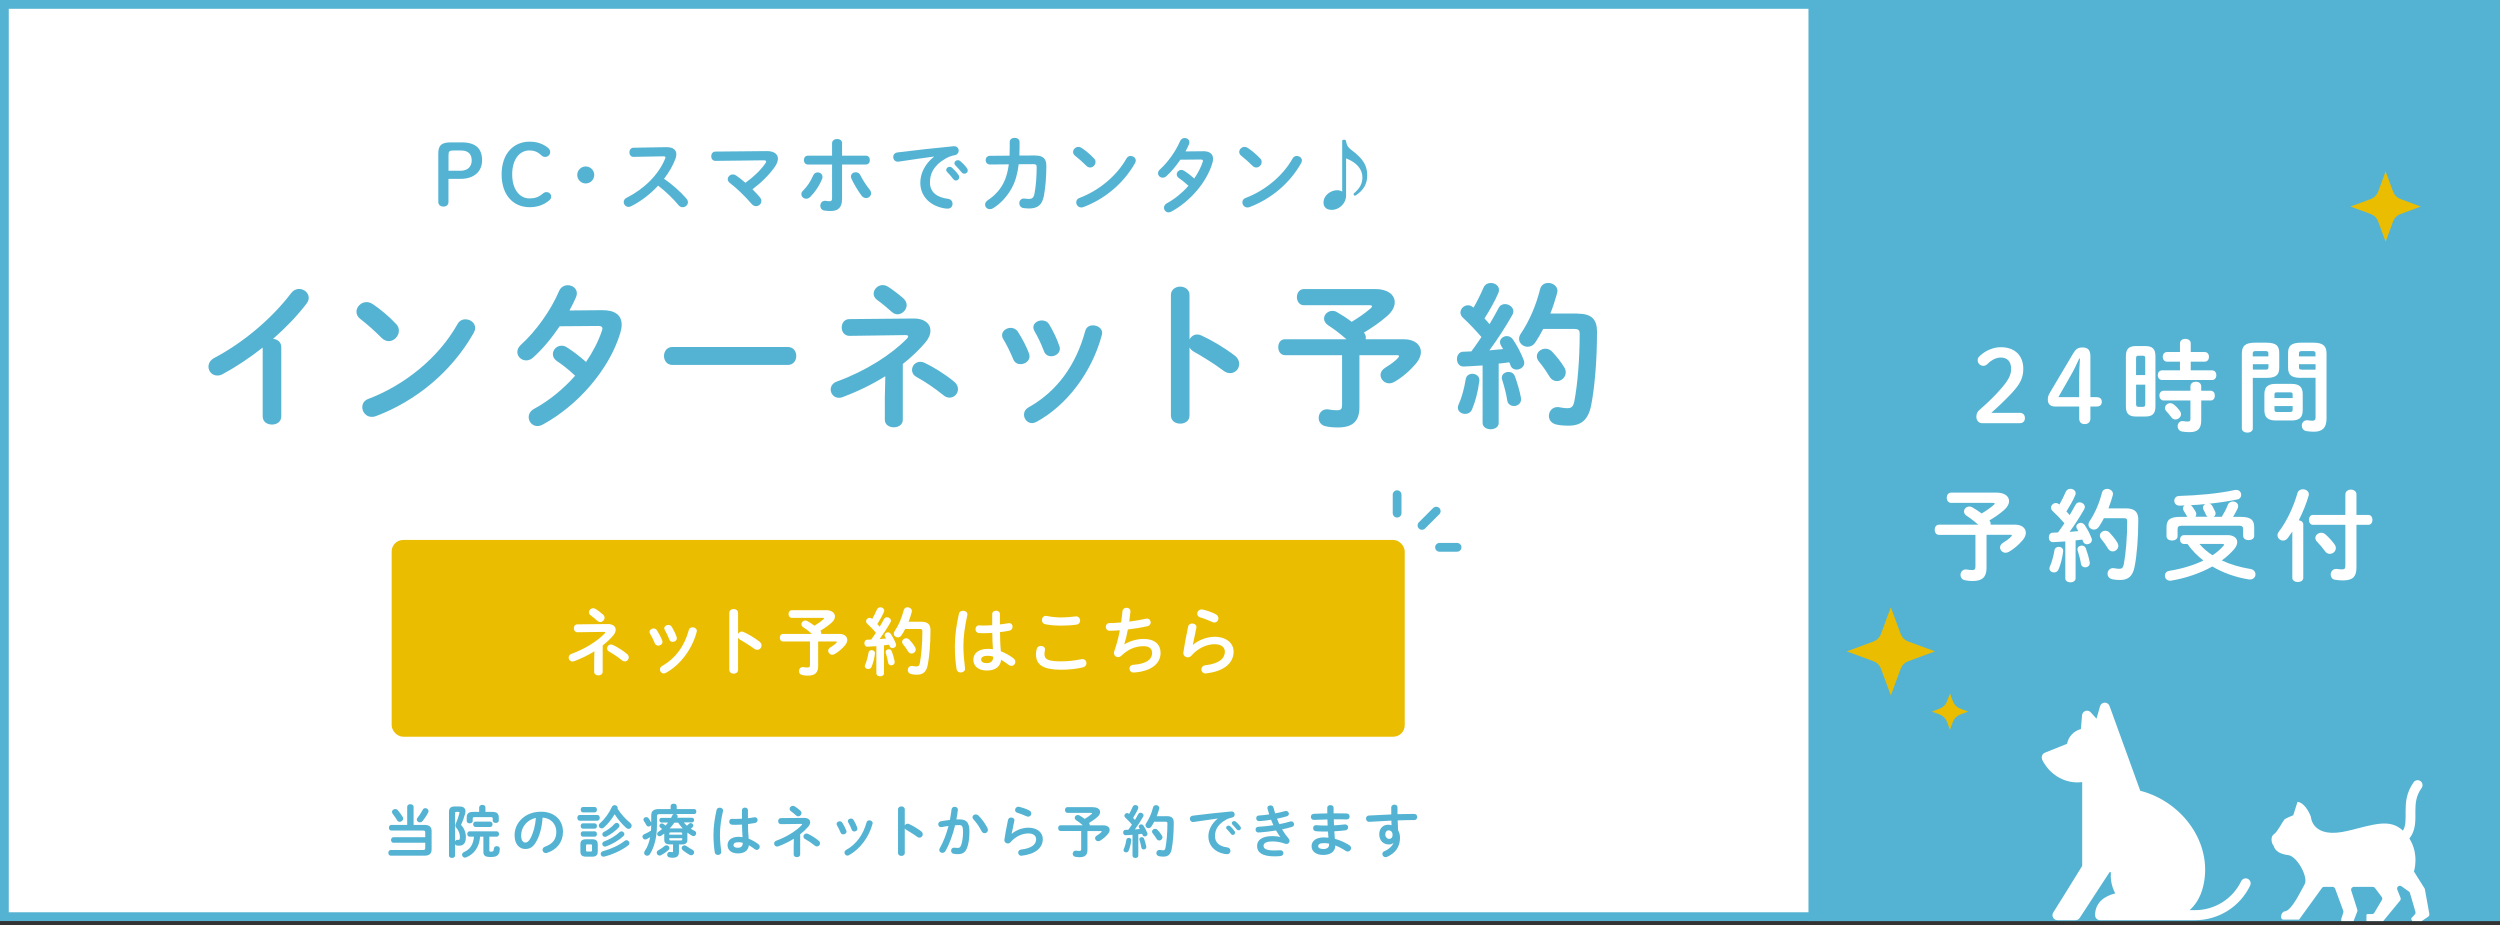
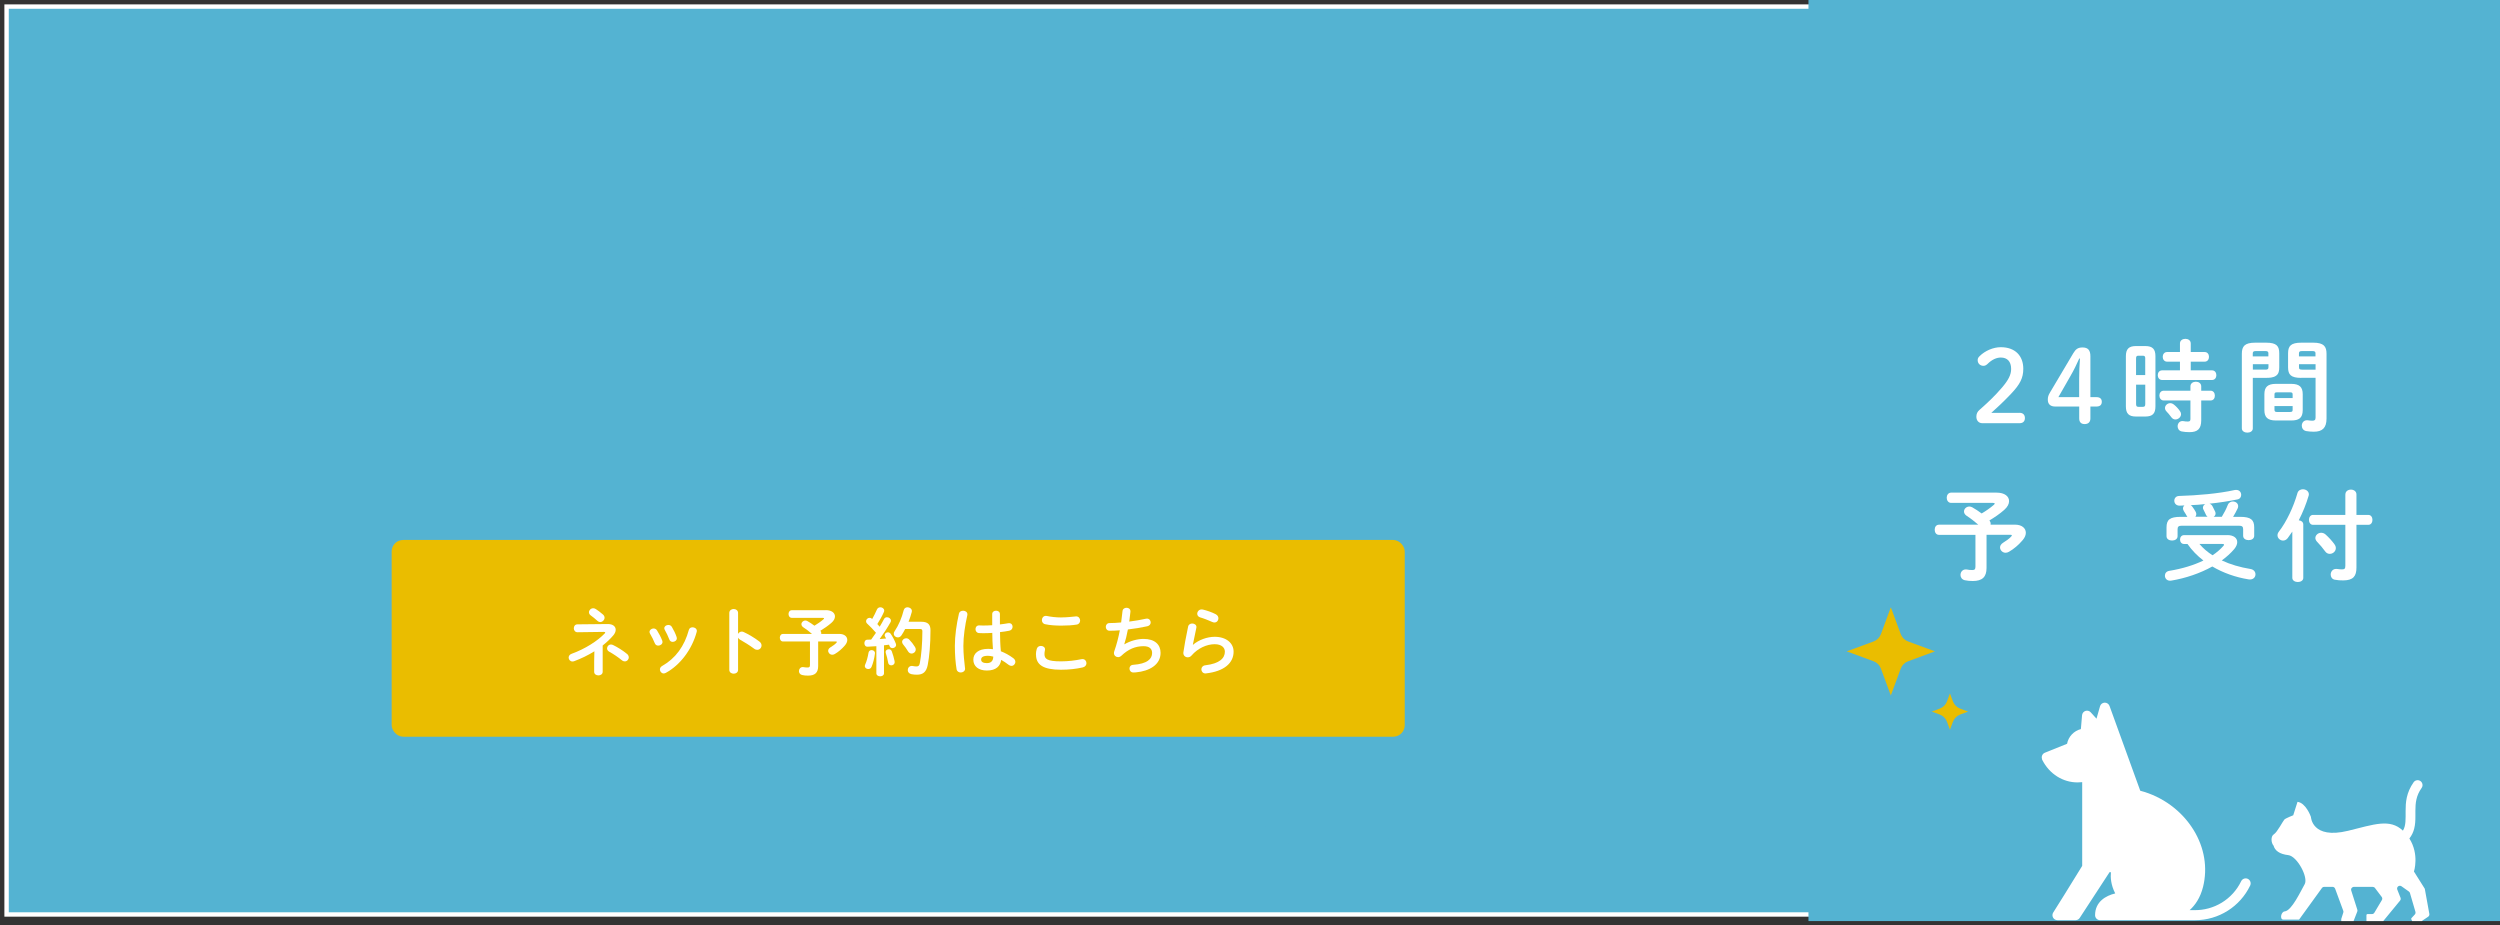
<svg xmlns="http://www.w3.org/2000/svg" id="_レイヤー_2" viewBox="0 0 570 211">
  <rect x="0" y="0" width="570" height="211" fill="#333333" stroke="none" />
  <defs>
    <clipPath id="clippath">
      <rect width="570" height="210" style="fill:none; stroke-width:0px;" />
    </clipPath>
  </defs>
  <g id="_レイヤー_1-2">
    <g style="clip-path:url(#clippath);">
      <rect x="1" y="1" width="568" height="208" style="fill:#fff; stroke-width:0px;" />
-       <path d="M568,2v206H2V2h566M570,0H0v210h570V0h0Z" style="fill:#54b3d2; stroke-width:0px;" />
+       <path d="M568,2v206H2V2h566M570,0H0v210V0h0Z" style="fill:#54b3d2; stroke-width:0px;" />
      <rect x="412.33" width="157.67" height="210" style="fill:#54b3d2; stroke-width:0px;" />
      <rect x="89.3" y="123.11" width="230.98" height="44.86" rx="2.62" ry="2.62" style="fill:#eabd00; stroke-width:0px;" />
      <path d="M105.25,32.46c3.31,0,4.67,1.5,4.67,4.1,0,2.47-1.77,4.22-4.9,4.22h-2.77v5.24c0,.7-.46,1.08-1.14,1.08s-1.18-.38-1.18-1.08v-11c0-1.82.66-2.56,2.85-2.56h2.47ZM105.02,38.93c1.54,0,2.53-.89,2.53-2.34s-.8-2.28-2.43-2.28h-1.8c-.87,0-1.06.25-1.06,1.01v3.61h2.77Z" style="fill:#54b3d2; stroke-width:0px;" />
      <path d="M124.74,33.54c.51.38.7.68.7,1.14,0,.61-.53,1.1-1.12,1.1-.34,0-.61-.08-.89-.36-.85-.82-1.69-1.12-2.7-1.12-2.3,0-3.95,2.05-3.95,5.47s1.69,5.47,3.95,5.47c1.2,0,2.11-.29,3.06-1.12.23-.21.51-.32.8-.32.59,0,1.08.42,1.08.99,0,.38-.13.63-.42.87-1.27,1.1-2.79,1.58-4.52,1.58-3.59,0-6.36-2.64-6.36-7.47s2.79-7.47,6.36-7.47c1.58,0,2.81.38,4.01,1.23Z" style="fill:#54b3d2; stroke-width:0px;" />
      <path d="M135.49,39.89c0,1.06-.87,1.94-1.94,1.94s-1.94-.87-1.94-1.94.87-1.94,1.94-1.94,1.94.87,1.94,1.94Z" style="fill:#54b3d2; stroke-width:0px;" />
      <path d="M151.97,33.56h.11c1.41,0,2.13.65,2.13,1.63,0,.3-.08.65-.21,1.03-.59,1.58-1.5,3.12-2.6,4.54,1.77,1.2,3.74,2.94,5.09,4.5.25.29.36.59.36.85,0,.63-.59,1.14-1.22,1.14-.3,0-.65-.13-.91-.46-1.18-1.42-2.93-3.15-4.67-4.46-1.84,2-4.05,3.65-6.19,4.71-.19.09-.38.13-.55.13-.65,0-1.1-.55-1.1-1.1,0-.38.19-.74.65-.97,3.95-1.99,7.28-5.22,8.78-8.91.06-.11.08-.23.08-.3,0-.17-.15-.25-.47-.25l-6.8.13c-.63.02-.95-.51-.95-1.03s.32-1.04.93-1.06l7.56-.13Z" style="fill:#54b3d2; stroke-width:0px;" />
      <path d="M174.82,34.45c1.65-.02,2.55.68,2.55,1.73,0,.53-.23,1.16-.68,1.82-1.33,1.9-3.17,3.7-5.13,5.15.61.61,1.18,1.22,1.65,1.77.27.3.38.63.38.91,0,.67-.57,1.18-1.22,1.18-.34,0-.7-.15-1.01-.53-1.39-1.63-3.51-3.69-4.96-4.77-.32-.25-.48-.55-.48-.84,0-.57.53-1.1,1.18-1.1.25,0,.51.08.76.25.63.42,1.35,1.01,2.09,1.65,1.86-1.31,3.46-2.85,4.54-4.41.13-.19.19-.32.19-.44,0-.19-.17-.27-.57-.27l-10.98.13c-.65,0-.97-.51-.97-1.04s.32-1.08.95-1.08l11.7-.11Z" style="fill:#54b3d2; stroke-width:0px;" />
      <path d="M186.43,39.3c.55,0,1.1.4,1.1,1.03,0,.15-.02.3-.09.48-.61,1.5-1.56,2.94-2.72,4.1-.29.29-.61.4-.89.4-.61,0-1.12-.47-1.12-1.03,0-.28.11-.57.4-.83.95-.93,1.73-2.15,2.3-3.46.21-.47.61-.68,1.03-.68ZM191.98,45.45c0,1.92-.95,2.66-2.6,2.66-.44,0-.93-.02-1.46-.11-.61-.11-.89-.59-.89-1.08,0-.57.38-1.14,1.06-1.14.06,0,.13,0,.21.02.36.06.59.08.82.08.42,0,.59-.13.59-.68v-7.69h-5.51c-.61,0-.91-.51-.91-1.01s.3-1.01.91-1.01h5.51v-2.83c0-.65.59-.97,1.16-.97s1.12.3,1.12.93v2.87h5.43c.61,0,.91.49.91,1.01s-.3,1.01-.91,1.01h-5.43v7.96ZM198.25,43.19c.25.3.36.61.36.87,0,.63-.55,1.1-1.14,1.1-.36,0-.76-.17-1.06-.59-.74-.99-1.75-2.64-2.28-3.84-.08-.17-.11-.34-.11-.49,0-.61.53-.97,1.08-.97.42,0,.82.19,1.04.65.48.97,1.39,2.39,2.11,3.27Z" style="fill:#54b3d2; stroke-width:0px;" />
      <path d="M212.94,35.69c-2.28.3-5.3.76-8.04,1.16-.08.02-.13.02-.19.02-.68,0-1.06-.55-1.06-1.08,0-.49.3-.95.99-1.04,3.95-.49,8.85-1.04,12.8-1.41h.11c.67,0,1.03.49,1.03,1.01,0,.46-.29.91-.87,1.03-.67.11-1.39.36-2.09.76-2.96,1.69-3.59,3.67-3.59,5.47,0,2.11,1.46,3.4,4.12,3.72.7.1,1.03.61,1.03,1.12,0,.57-.36,1.12-1.12,1.12-.13,0-.53-.02-.85-.08-3.46-.65-5.38-3-5.38-5.83,0-2,.97-4.24,3.12-5.93v-.04ZM215.73,38.75c0-.38.38-.72.8-.72.17,0,.36.06.53.21.51.46,1.08,1.06,1.48,1.65.13.17.17.34.17.51,0,.42-.36.76-.76.76-.23,0-.46-.11-.63-.36-.46-.63-.97-1.18-1.41-1.62-.13-.15-.19-.3-.19-.44ZM217.61,37.22c0-.38.36-.7.8-.7.19,0,.38.08.57.23.49.42,1.06,1.01,1.46,1.56.15.19.21.38.21.57,0,.42-.36.72-.76.72-.23,0-.47-.09-.67-.34-.44-.55-.97-1.12-1.41-1.58-.15-.15-.21-.3-.21-.46Z" style="fill:#54b3d2; stroke-width:0px;" />
      <path d="M236.04,35.46c1.73,0,2.53.68,2.53,2.34,0,2.41-.19,4.88-.55,6.8-.4,2.17-1.46,2.94-3.46,2.94-.21,0-.78-.04-1.12-.08-.72-.1-1.04-.61-1.04-1.12,0-.55.38-1.08,1.04-1.08.06,0,.11.02.17.02.27.02.61.08,1.01.08.66,0,1.04-.25,1.23-1.16.36-1.75.51-4.12.51-6.12,0-.49-.15-.65-.76-.65l-3.34.02c-.25,2.13-.74,3.88-1.54,5.36-1.04,1.92-2.51,3.55-4.26,4.65-.27.17-.53.23-.78.23-.61,0-1.08-.47-1.08-1.03,0-.36.19-.74.68-1.06,1.39-.91,2.64-2.2,3.46-3.76.63-1.2,1.04-2.62,1.27-4.37l-4.29.04c-.65,0-.99-.49-.99-.99s.32-.99.97-.99l4.48-.04c.02-.59.04-1.22.04-1.86v-1.29c0-.61.57-.91,1.12-.91s1.12.3,1.12.93v1.27c0,.65-.02,1.25-.04,1.84l3.61-.02Z" style="fill:#54b3d2; stroke-width:0px;" />
      <path d="M249.44,36.12c.25.25.34.53.34.82,0,.65-.57,1.25-1.22,1.25-.29,0-.59-.11-.86-.38-.85-.85-1.75-1.65-2.58-2.3-.32-.25-.46-.55-.46-.86,0-.59.55-1.16,1.22-1.16.25,0,.49.08.76.25.87.59,1.9,1.42,2.79,2.38ZM257.8,35.57c.59,0,1.16.42,1.16,1.04,0,.19-.08.4-.19.61-2.72,4.77-7.03,8.21-11.74,9.99-.19.08-.36.09-.51.09-.68,0-1.14-.59-1.14-1.16,0-.42.21-.82.74-1.01,4.31-1.63,8.43-4.92,10.71-8.99.23-.42.61-.59.97-.59Z" style="fill:#54b3d2; stroke-width:0px;" />
      <path d="M274.21,34.47c1.58-.02,2.37.61,2.37,1.75,0,.3-.06.65-.17,1.01-1.33,4.41-5.13,8.74-9.35,11.02-.21.11-.44.17-.63.17-.61,0-1.04-.51-1.04-1.06,0-.38.19-.76.68-1.03,1.8-.99,3.5-2.37,4.9-3.97-.84-.78-1.58-1.35-2.2-1.77-.34-.25-.47-.53-.47-.84,0-.51.46-1.01,1.04-1.01.21,0,.44.06.67.21.74.47,1.5,1.04,2.28,1.75.84-1.22,1.5-2.51,1.92-3.76.04-.1.06-.19.06-.27,0-.21-.15-.3-.51-.3l-4.64.04c-.97,1.44-2.09,2.77-3.19,3.76-.27.25-.57.34-.84.34-.59,0-1.06-.46-1.06-1.01,0-.29.13-.61.46-.89,1.77-1.6,3.57-4.1,4.56-6.42.21-.51.65-.72,1.06-.72.55,0,1.08.38,1.08.97,0,.13-.02.29-.1.46-.23.53-.49,1.06-.8,1.62l3.91-.04Z" style="fill:#54b3d2; stroke-width:0px;" />
      <path d="M287.32,36.12c.25.25.34.53.34.82,0,.65-.57,1.25-1.22,1.25-.29,0-.59-.11-.86-.38-.85-.85-1.75-1.65-2.58-2.3-.32-.25-.46-.55-.46-.86,0-.59.55-1.16,1.22-1.16.25,0,.49.08.76.25.87.59,1.9,1.42,2.79,2.38ZM295.68,35.57c.59,0,1.16.42,1.16,1.04,0,.19-.08.4-.19.61-2.72,4.77-7.03,8.21-11.74,9.99-.19.08-.36.09-.51.09-.68,0-1.14-.59-1.14-1.16,0-.42.21-.82.74-1.01,4.31-1.63,8.43-4.92,10.71-8.99.23-.42.61-.59.97-.59Z" style="fill:#54b3d2; stroke-width:0px;" />
      <path d="M306,32.17c0-.21.21-.32.44-.32.25,0,.46.13.46.34.13.86.4,1.39,1.14,1.94,2.83,2.09,3.69,3.67,3.69,5.85,0,1.92-.84,3.4-2.62,4.58-.06.04-.11.06-.17.06-.17,0-.32-.17-.32-.38,0-.08.04-.13.11-.19,1.27-1.06,1.9-2.17,1.9-3.59,0-1.86-1.27-3.4-3.72-4.35v8.49c0,1.75-1.56,3.25-3.25,3.25-1.14,0-1.9-.55-1.9-1.67,0-1.67,1.67-2.81,3.1-2.81.47,0,.93.15,1.16.32v-11.51Z" style="fill:#54b3d2; stroke-width:0px;" />
      <path d="M135.53,148.49c-1.46.92-3.06,1.68-4.62,2.26-.14.05-.27.07-.39.07-.51,0-.87-.44-.87-.88,0-.34.19-.7.66-.87,3.11-1.12,5.93-2.94,7.56-4.64.08-.08.12-.17.12-.22,0-.08-.1-.14-.31-.14l-6,.08c-.56,0-.85-.44-.85-.9s.27-.9.83-.9l6.88-.07c1.17-.02,1.84.54,1.84,1.31,0,.39-.17.83-.56,1.29-.7.82-1.51,1.58-2.41,2.29v6c0,.54-.48.82-.97.82s-.97-.27-.97-.82v-2.36l.05-2.33ZM134.28,139.6c0-.46.42-.92.97-.92.19,0,.39.05.6.19.48.31,1.05.73,1.65,1.26.24.22.34.48.34.71,0,.51-.48.99-.99.99-.2,0-.42-.08-.61-.25-.61-.54-1.05-.92-1.58-1.29-.25-.19-.37-.42-.37-.68ZM142.95,149.08c.29.24.41.53.41.8,0,.48-.39.92-.9.92-.2,0-.44-.07-.66-.25-.85-.7-1.97-1.46-2.91-1.97-.34-.19-.48-.48-.48-.75,0-.46.37-.88.88-.88.15,0,.31.03.46.1.97.46,2.24,1.24,3.2,2.04Z" style="fill:#fff; stroke-width:0px;" />
      <path d="M151,146.06c.03.1.05.2.05.31,0,.49-.49.83-.97.83-.32,0-.63-.15-.78-.53-.31-.75-.7-1.55-1.09-2.19-.08-.14-.12-.27-.12-.41,0-.44.46-.78.93-.78.29,0,.6.14.78.44.44.7.9,1.55,1.19,2.33ZM157.89,143.02c.48,0,.99.31.99.82,0,.07-.02.14-.03.22-1.07,4.01-3.77,7.58-7.04,9.35-.17.08-.32.14-.48.14-.49,0-.87-.44-.87-.9,0-.31.15-.61.53-.82,3.04-1.72,5.07-4.52,6.07-8.21.12-.42.46-.59.83-.59ZM154.27,145.24c.03.1.05.2.05.29,0,.49-.48.82-.94.82-.32,0-.65-.17-.78-.56-.29-.76-.65-1.51-1.02-2.16-.08-.14-.12-.27-.12-.39,0-.44.44-.75.92-.75.31,0,.61.12.8.44.42.71.83,1.53,1.09,2.31Z" style="fill:#fff; stroke-width:0px;" />
      <path d="M168.28,144.53c.17-.31.48-.53.83-.53.15,0,.29.03.44.1,1.05.48,2.53,1.34,3.6,2.18.34.25.48.58.48.88,0,.54-.42,1-.97,1-.22,0-.48-.07-.71-.25-.99-.75-2.43-1.63-3.18-2.04-.24-.14-.39-.29-.49-.48v7.33c0,.59-.49.88-1,.88s-1-.29-1-.88v-12.97c0-.59.51-.9,1-.9s1,.31,1,.9v4.78Z" style="fill:#fff; stroke-width:0px;" />
      <path d="M188.28,139.11c1.34,0,2.09.63,2.09,1.43,0,.48-.25.99-.82,1.48-.75.66-1.65,1.27-2.5,1.79.14.17.2.36.2.53,0,.07,0,.12-.02.19h4.11c1.19,0,1.84.61,1.84,1.38,0,.37-.17.8-.51,1.21-.7.83-1.53,1.53-2.33,1.99-.2.12-.39.17-.58.17-.53,0-.94-.44-.94-.9,0-.27.15-.56.51-.78.53-.32,1.05-.7,1.38-1.05.07-.09.1-.15.1-.19,0-.07-.07-.1-.24-.1h-4.03v5.59c0,1.51-.71,2.19-2.31,2.19-.51,0-.92-.03-1.36-.14-.49-.12-.71-.51-.71-.88,0-.48.32-.93.88-.93.07,0,.14,0,.2.02.25.05.49.08.9.08s.53-.15.53-.58v-5.35h-6.14c-.49,0-.73-.43-.73-.87s.24-.85.73-.85h6.61c-.68-.6-1.33-1.09-1.94-1.48-.34-.22-.48-.49-.48-.75,0-.44.41-.83.9-.83.15,0,.32.03.49.14.51.29,1.04.63,1.58,1.04.71-.43,1.41-.9,2.04-1.45.1-.08.15-.17.15-.22,0-.08-.1-.12-.31-.12h-7.04c-.49,0-.75-.44-.75-.87s.25-.87.75-.87h7.7Z" style="fill:#fff; stroke-width:0px;" />
      <path d="M199.83,147.33c-.7.05-1.38.08-2.02.12-.49.02-.73-.39-.73-.8s.22-.8.7-.8c.27,0,.56-.02.85-.03.37-.49.73-1.02,1.09-1.55-.65-.75-1.36-1.5-1.99-2.07-.19-.17-.27-.37-.27-.56,0-.41.37-.78.82-.78.17,0,.37.07.54.22l.05.03c.37-.65.75-1.39,1.07-2.14.15-.36.48-.51.78-.51.44,0,.88.29.88.75,0,.1-.02.2-.07.32-.41.95-.95,1.89-1.5,2.75.19.19.37.39.54.61.36-.61.7-1.19.97-1.72.15-.32.42-.44.7-.44.44,0,.9.34.9.78,0,.12-.03.25-.12.39-.68,1.21-1.6,2.63-2.46,3.81.49-.05.99-.08,1.48-.14-.08-.14-.17-.27-.24-.39-.07-.12-.1-.24-.1-.36,0-.36.36-.65.73-.65.24,0,.49.1.66.36.41.58.88,1.48,1.17,2.24.03.1.05.19.05.27,0,.44-.42.73-.83.73-.27,0-.53-.14-.65-.44-.03-.12-.08-.24-.14-.34-.37.05-.76.1-1.14.14v6.39c0,.44-.42.68-.87.68s-.87-.24-.87-.68v-6.2ZM198.74,148.23c.37,0,.75.24.75.66v.1c-.14,1.12-.44,2.28-.78,3.06-.15.36-.46.49-.75.49-.39,0-.78-.25-.78-.68,0-.1.03-.22.08-.34.31-.65.61-1.75.77-2.74.07-.37.39-.56.71-.56ZM203.96,150.8c.02.07.02.12.02.19,0,.46-.39.71-.76.71-.32,0-.65-.19-.71-.56-.12-.75-.34-1.62-.56-2.28-.03-.08-.03-.15-.03-.22,0-.37.36-.61.73-.61.27,0,.56.14.68.48.25.7.51,1.55.65,2.29ZM210.06,141.76c1.51,0,2.09.63,2.09,1.94,0,3.11-.25,6.03-.63,7.92-.32,1.63-1.12,2.21-2.46,2.21-.42,0-.85-.03-1.26-.12-.58-.12-.83-.53-.83-.93,0-.48.34-.95.94-.95.05,0,.12,0,.19.02.32.07.61.1.85.1.44,0,.65-.15.77-.75.34-1.77.58-4.49.58-7.26,0-.41-.14-.53-.61-.53h-3.31c-.25.49-.53.97-.83,1.43-.24.36-.54.49-.85.49-.48,0-.92-.37-.92-.85,0-.19.05-.37.19-.56.92-1.36,1.63-3.03,2.07-4.78.12-.48.49-.68.88-.68.48,0,.99.34.99.85,0,.08-.02.15-.03.24-.2.75-.44,1.48-.73,2.21h2.94ZM208.62,147.52c.12.19.17.37.17.56,0,.53-.46.93-.95.93-.29,0-.58-.14-.8-.49-.36-.59-.71-1.1-1.14-1.61-.15-.19-.22-.37-.22-.56,0-.46.44-.82.92-.82.25,0,.51.08.73.32.48.51.93,1.07,1.29,1.67Z" style="fill:#fff; stroke-width:0px;" />
      <path d="M219.58,139.24c.49,0,.99.29.99.83,0,.05,0,.12-.02.19-.54,2.36-.9,4.84-.9,7.02,0,1.89.22,3.69.37,5.05,0,.05.02.1.02.15,0,.53-.51.85-.99.85-.44,0-.87-.24-.95-.76-.24-1.41-.39-3.26-.39-5.3,0-2.28.36-4.88.93-7.36.1-.46.51-.66.93-.66ZM227.98,142.37c.66-.07,1.29-.17,1.87-.27.08-.02.15-.02.22-.02.53,0,.8.39.8.82,0,.39-.24.8-.75.9-.66.14-1.39.24-2.12.32.02,1.46.05,2.92.2,4.37.94.36,1.9.88,2.84,1.58.32.24.46.54.46.83,0,.48-.39.92-.9.92-.2,0-.43-.08-.65-.25-.56-.44-1.14-.82-1.68-1.12-.19,1.41-1.16,2.43-3.26,2.43-1.9,0-3.09-.95-3.09-2.48,0-1.41,1.14-2.46,3.35-2.46.36,0,.73.03,1.12.08-.1-1.24-.14-2.48-.15-3.72-.73.05-1.44.07-2.11.07-.34,0-.65,0-.94-.03-.53-.05-.78-.48-.78-.9s.27-.85.82-.85c.31,0,.59.03.9.03.66,0,1.36-.02,2.09-.07v-2.53c0-.53.44-.78.88-.78s.88.25.88.78v2.36ZM226.47,149.71c-.44-.12-.85-.19-1.21-.19-1.19,0-1.56.37-1.56.87,0,.53.46.8,1.31.8s1.44-.41,1.46-1.48Z" style="fill:#fff; stroke-width:0px;" />
      <path d="M236.19,149.22c0-.41.07-.88.19-1.27.14-.48.54-.68.95-.68.48,0,.94.29.94.78,0,.07-.02.15-.03.24-.07.25-.1.59-.1.85,0,1.07.58,1.65,3.76,1.65,1.65,0,3.23-.2,4.64-.49.1-.02.19-.03.27-.03.56,0,.9.46.9.93,0,.41-.25.83-.83.97-1.5.34-3.14.53-4.98.53-4.1,0-5.69-1.16-5.69-3.47ZM241.99,140.77c1.24,0,2.38-.14,3.21-.22.05,0,.1-.02.15-.02.59,0,.92.48.92.95,0,.41-.24.83-.76.92-1.02.17-2.21.24-3.5.24s-2.62-.08-3.71-.32c-.51-.1-.75-.53-.75-.93,0-.49.32-.97.9-.97.07,0,.15,0,.22.02.9.19,2.06.34,3.32.34Z" style="fill:#fff; stroke-width:0px;" />
      <path d="M256.4,146.89c1.24-.75,2.92-1.22,4.32-1.22,2.6,0,3.89,1.31,3.89,3.18,0,2.72-2.55,4.17-5.63,4.45-.27.03-.42.03-.56.03-.58,0-.9-.44-.9-.88s.25-.83.83-.87c3.2-.22,4.33-1.33,4.33-2.7,0-.88-.54-1.55-1.94-1.55-1.85,0-3.48.66-5.08,2.19-.22.2-.48.31-.73.31-.49,0-.95-.36-.95-.92,0-.14.02-.25.07-.41.56-1.6.97-3.2,1.27-4.79-.83.07-1.61.1-2.33.1-.58,0-.87-.44-.87-.88s.29-.87.85-.87c.78,0,1.68-.05,2.65-.14.12-.85.22-1.7.31-2.57.05-.53.49-.78.93-.78s.88.27.88.8v.12c-.08.78-.17,1.53-.27,2.23,1.33-.17,2.65-.39,3.79-.65.08-.02.17-.03.25-.03.53,0,.85.44.85.88,0,.37-.24.75-.78.87-1.36.29-2.91.56-4.42.73-.24,1.31-.53,2.45-.82,3.35l.03.02Z" style="fill:#fff; stroke-width:0px;" />
      <path d="M272.01,147.01c1.29-1.12,3.25-1.82,4.93-1.82,2.67,0,4.32,1.46,4.32,3.38,0,2.62-2.16,4.49-6.26,4.96-.05,0-.1.02-.15.02-.6,0-.94-.48-.94-.94,0-.42.29-.85.87-.92,3.33-.39,4.49-1.65,4.49-3.11,0-.88-.7-1.7-2.33-1.7-1.8,0-3.84.92-5.27,2.58-.24.29-.56.41-.87.41-.51,0-1-.37-1-.99,0-.07,0-.14.02-.2.17-1.26.58-3.49,1.07-5.81.1-.49.53-.71.93-.71.49,0,.97.29.97.8,0,.05,0,.12-.02.17-.32,1.58-.61,2.87-.8,3.86l.03.02ZM277.21,140.06c.42.22.59.58.59.93,0,.48-.36.94-.9.94-.15,0-.32-.03-.51-.12-.88-.39-1.95-.82-2.77-1.05-.44-.14-.65-.48-.65-.82,0-.48.39-.99,1-.99.08,0,.19.02.29.03.92.22,2.06.61,2.94,1.07Z" style="fill:#fff; stroke-width:0px;" />
      <path d="M89.71,192.16c-.36,0-.55-.32-.55-.64s.18-.64.55-.64h7.24v-1.09c0-.31-.1-.42-.52-.42h-7.2c-.36,0-.56-.32-.56-.65s.2-.64.56-.64h3.61v-4.15c0-.38.36-.57.73-.57s.73.2.73.57v4.15h2.43c1.16,0,1.68.44,1.68,1.42v4.17c0,.97-.52,1.43-1.68,1.43h-7.63c-.36,0-.56-.33-.56-.65s.2-.65.56-.65h7.33c.42,0,.52-.1.52-.42v-1.24h-7.24ZM91.79,186.21c.09.14.13.3.13.43,0,.42-.39.73-.78.73-.23,0-.46-.1-.6-.35-.31-.53-.68-1.05-1-1.46-.12-.16-.17-.3-.17-.44,0-.38.36-.66.75-.66.21,0,.43.08.6.29.39.47.79,1.01,1.07,1.47ZM96.96,184.26c.36,0,.74.27.74.68,0,.1-.03.22-.09.35-.36.7-.82,1.37-1.25,1.9-.18.22-.4.31-.62.31-.38,0-.71-.27-.71-.64,0-.13.05-.29.17-.43.46-.55.84-1.17,1.2-1.82.13-.25.35-.35.57-.35Z" style="fill:#54b3d2; stroke-width:0px;" />
      <path d="M104.76,183.88c.91,0,1.37.4,1.37,1.11,0,.18-.04.38-.09.58-.23.84-.57,1.77-.92,2.52.75.78,1.1,1.77,1.1,2.73,0,1.47-.56,2-1.59,2-.22,0-.26,0-.44-.03-.22-.04-.38-.17-.44-.35v2.65c0,.34-.34.52-.69.52s-.69-.18-.69-.52v-9.96c0-.87.38-1.26,1.34-1.26h1.05ZM104.01,185.13c-.21,0-.26.08-.26.31v6.43c.08-.21.23-.38.47-.38h.08c.12.01.13.01.21.01.27,0,.35-.13.35-.69,0-.64-.26-1.42-.79-2.03-.17-.18-.25-.36-.25-.57,0-.17.05-.35.16-.57.27-.58.57-1.46.75-2.21.01-.07.03-.12.03-.16,0-.12-.08-.16-.25-.16h-.49ZM111.56,193.89c0,.23.1.29.46.29.45,0,.55-.16.58-.69.04-.39.35-.57.68-.57s.68.21.68.61c0,.29-.08.91-.3,1.22-.3.43-.7.65-1.73.65-1.33,0-1.72-.3-1.72-1.2v-3.44h-.75c-.18,2.33-1.31,3.98-3.2,4.73-.09.04-.18.05-.27.05-.36,0-.64-.33-.64-.66,0-.22.12-.46.43-.6,1.35-.61,2.11-1.62,2.29-3.52h-1.01c-.35,0-.52-.31-.52-.61s.17-.61.52-.61h6.19c.35,0,.53.31.53.61s-.18.61-.53.61h-1.68v3.13ZM109.27,184.06c0-.36.35-.55.71-.55s.7.18.7.55v1.05h1.57c1.14,0,1.47.48,1.47,1.3v.69c0,.35-.34.53-.69.53s-.69-.18-.69-.53v-.48c0-.25-.1-.31-.42-.31h-3.72c-.31,0-.42.06-.42.31v.57c0,.35-.34.53-.68.53s-.69-.18-.69-.53v-.78c0-.82.31-1.3,1.46-1.3h1.38v-1.05ZM108.4,188.55c-.34,0-.52-.31-.52-.61s.18-.61.52-.61h3.38c.35,0,.52.31.52.61s-.17.61-.52.61h-3.38Z" style="fill:#54b3d2; stroke-width:0px;" />
      <path d="M117.32,190.46c0-2.96,2.46-5.39,6.03-5.39,3.17,0,5.01,1.99,5.01,4.58,0,2.35-1.39,4.08-3.63,4.8-.1.04-.21.05-.3.05-.44,0-.73-.36-.73-.74,0-.29.16-.57.55-.71,1.85-.66,2.59-1.78,2.59-3.39,0-1.7-1.16-3.11-3.13-3.25-.13,2.16-.66,4.11-1.47,5.52-.71,1.26-1.48,1.64-2.48,1.64-1.33,0-2.43-1.07-2.43-3.09ZM118.82,190.46c0,1.2.47,1.64.94,1.64.4,0,.75-.21,1.13-.87.66-1.16,1.14-2.83,1.3-4.75-1.94.38-3.37,2.05-3.37,3.98Z" style="fill:#54b3d2; stroke-width:0px;" />
      <path d="M132.15,187.12c-.34,0-.52-.33-.52-.65s.18-.65.52-.65h4.06c.35,0,.53.33.53.65s-.18.65-.53.65h-4.06ZM133.64,195.32c-.99,0-1.31-.39-1.31-1.2v-1.57c0-.81.33-1.2,1.31-1.2h1.34c.99,0,1.31.39,1.31,1.2v1.57c0,.92-.43,1.2-1.31,1.2h-1.34ZM132.89,185.22c-.32,0-.49-.31-.49-.61s.17-.61.49-.61h2.7c.34,0,.51.3.51.61s-.17.61-.51.61h-2.7ZM132.89,188.94c-.32,0-.49-.31-.49-.61s.17-.61.49-.61h2.7c.34,0,.51.3.51.61s-.17.61-.51.61h-2.7ZM132.89,190.76c-.32,0-.49-.31-.49-.61s.17-.61.49-.61h2.7c.34,0,.51.3.51.61s-.17.61-.51.61h-2.7ZM134.71,194.15c.21,0,.27-.08.27-.3v-1.03c0-.22-.07-.3-.27-.3h-.82c-.21,0-.27.08-.27.3v1.03c0,.21.05.3.27.3h.82ZM143.72,187.68c.21.17.3.38.3.58,0,.38-.31.73-.71.73-.18,0-.38-.08-.56-.25-.94-.84-1.9-1.96-2.61-3.09-.66,1.12-1.52,2.2-2.43,3-.17.16-.36.22-.53.22-.36,0-.66-.29-.66-.62,0-.18.08-.38.29-.56,1.09-.95,2.07-2.34,2.69-3.69.14-.3.39-.42.64-.42.35,0,.7.25.7.61,0,.06-.01.13-.04.19.78,1.22,1.86,2.43,2.94,3.29ZM142.83,191.56c.36,0,.68.33.68.68,0,.17-.08.35-.27.49-1.43,1.13-3.54,2.09-5.46,2.57-.07.01-.13.03-.18.03-.39,0-.64-.33-.64-.65,0-.26.16-.52.53-.62,1.75-.46,3.69-1.34,4.91-2.33.14-.12.29-.17.43-.17ZM140.57,187.6c.34,0,.68.3.68.64,0,.14-.05.29-.18.42-.78.83-1.81,1.57-2.81,2.07-.12.05-.22.08-.33.08-.35,0-.6-.3-.6-.6,0-.21.1-.4.36-.53.87-.46,1.78-1.09,2.41-1.83.14-.16.3-.23.47-.23ZM141.68,189.54c.35,0,.68.31.68.65,0,.14-.07.29-.21.43-1.08,1-2.64,1.9-3.98,2.37-.09.03-.17.04-.25.04-.36,0-.6-.3-.6-.61,0-.23.13-.48.43-.58,1.2-.44,2.6-1.23,3.5-2.11.13-.13.29-.18.43-.18Z" style="fill:#54b3d2; stroke-width:0px;" />
      <path d="M155.96,187.57c.2.25.42.48.66.69.14-.13.3-.26.47-.43.12-.12.25-.17.39-.17.3,0,.6.27.6.57,0,.13-.05.26-.19.39-.12.1-.25.22-.38.33.26.17.53.33.82.46.29.14.4.36.4.58,0,.33-.26.65-.61.65-.09,0-.21-.03-.31-.09-.38-.21-.74-.44-1.09-.72v1.62c0,.79-.42,1.08-1.27,1.08h-.65v1.69c0,.95-.42,1.34-1.43,1.34-.3,0-.55-.03-.77-.08-.34-.08-.48-.34-.48-.61,0-.31.21-.64.57-.64.04,0,.08,0,.12.01.14.03.31.05.43.05.17,0,.21-.05.21-.25v-1.52h-.73c-.86,0-1.27-.29-1.27-1.08v-1.39c-.22.17-.46.34-.68.49-.13.09-.27.13-.39.13-.31,0-.55-.25-.55-.53,0-.18.09-.36.31-.51.29-.18.56-.39.82-.61-.14-.13-.29-.23-.4-.33-.16-.12-.22-.26-.22-.4,0-.27.26-.55.56-.55.1,0,.22.04.32.1.2.12.36.25.53.4.2-.23.39-.46.57-.7h-1.52c-.31,0-.47-.27-.47-.53,0-.27.16-.53.47-.53h2.2c.1-.17.18-.35.26-.52.08-.17.21-.29.35-.34h-3.2c-.49,0-.62.13-.62.51v1.94c0,2.81-.6,5.07-1.6,6.66-.17.27-.42.38-.64.38-.36,0-.69-.27-.69-.64,0-.13.04-.27.14-.43.6-.88,1-1.9,1.24-3.16-.26.16-.52.3-.79.44-.12.06-.23.09-.35.09-.35,0-.62-.33-.62-.64,0-.22.13-.44.42-.57.53-.23,1.07-.52,1.53-.82.03-.43.03-.86.04-1.29-.12.22-.35.36-.58.36-.21,0-.4-.1-.53-.34-.14-.29-.36-.61-.55-.91-.08-.12-.1-.22-.1-.33,0-.33.31-.57.64-.57.18,0,.38.08.52.26.23.3.43.66.61,1v-1.59c0-1.03.47-1.5,1.79-1.5h2.64v-.7c0-.36.35-.53.69-.53s.69.17.69.53v.7h4c.33,0,.48.29.48.56s-.16.57-.48.57h-4.21c.25.08.43.27.43.52,0,.07-.01.16-.05.23-.01.04-.04.06-.05.1h3.37c.31,0,.47.26.47.53s-.16.53-.47.53h-1.79ZM151.95,192.72c.35,0,.68.31.68.65,0,.14-.06.3-.21.43-.49.44-1.1.87-1.69,1.18-.12.07-.23.09-.34.09-.38,0-.65-.32-.65-.65,0-.21.1-.42.36-.56.53-.29,1.01-.61,1.4-.96.14-.13.29-.18.44-.18ZM155.54,190.04c0-.18-.09-.25-.34-.25h-2.26c-.26,0-.34.07-.34.25v.26h2.94v-.26ZM155.2,191.63c.25,0,.34-.06.34-.25v-.27h-2.94v.27c0,.22.14.25.34.25h2.26ZM155.44,188.89c.07,0,.14,0,.21.01-.38-.42-.71-.86-1.03-1.33h-.86c-.33.47-.68.91-1.07,1.31h2.74ZM157.89,193.75c.26.14.38.36.38.57,0,.35-.27.68-.66.68-.12,0-.25-.03-.38-.1-.47-.26-1.09-.66-1.55-1.04-.18-.16-.26-.34-.26-.51,0-.33.29-.61.64-.61.14,0,.3.05.46.17.39.3.88.58,1.38.84Z" style="fill:#54b3d2; stroke-width:0px;" />
      <path d="M164.1,184.15c.38,0,.75.22.75.64,0,.04,0,.09-.01.14-.42,1.81-.69,3.71-.69,5.37,0,1.44.17,2.82.29,3.86,0,.04.01.08.01.12,0,.4-.39.65-.75.65-.34,0-.66-.18-.73-.58-.18-1.08-.3-2.5-.3-4.06,0-1.74.27-3.73.71-5.63.08-.35.39-.51.72-.51ZM170.52,186.55c.51-.05.99-.13,1.43-.21.07-.01.12-.01.17-.01.4,0,.61.3.61.62,0,.3-.18.61-.57.69-.51.1-1.07.18-1.62.25.01,1.12.04,2.24.16,3.34.71.27,1.46.68,2.17,1.21.25.18.35.42.35.64,0,.36-.3.7-.69.7-.16,0-.33-.07-.49-.2-.43-.34-.87-.62-1.29-.86-.14,1.08-.88,1.86-2.5,1.86-1.46,0-2.37-.73-2.37-1.9,0-1.08.87-1.89,2.56-1.89.27,0,.56.03.86.07-.08-.95-.1-1.9-.12-2.85-.56.04-1.11.05-1.61.05-.26,0-.49,0-.71-.03-.4-.04-.6-.36-.6-.69s.21-.65.62-.65c.23,0,.46.03.69.03.51,0,1.04-.01,1.6-.05v-1.94c0-.4.34-.6.68-.6s.68.2.68.6v1.81ZM169.36,192.16c-.34-.09-.65-.14-.92-.14-.91,0-1.2.29-1.2.66,0,.4.35.61,1,.61s1.11-.31,1.12-1.13Z" style="fill:#54b3d2; stroke-width:0px;" />
      <path d="M181,191.23c-1.12.7-2.34,1.29-3.54,1.73-.1.04-.21.05-.3.05-.39,0-.66-.34-.66-.68,0-.26.14-.53.51-.66,2.38-.86,4.54-2.25,5.79-3.55.06-.06.09-.13.09-.17,0-.07-.08-.1-.23-.1l-4.59.06c-.43,0-.65-.34-.65-.69s.21-.69.64-.69l5.26-.05c.9-.01,1.4.42,1.4,1,0,.3-.13.64-.43.99-.53.62-1.16,1.21-1.85,1.75v4.59c0,.42-.36.62-.74.62s-.74-.21-.74-.62v-1.81l.04-1.78ZM180.03,184.43c0-.35.32-.7.74-.7.14,0,.3.04.46.14.36.23.81.56,1.26.96.18.17.26.36.26.55,0,.39-.36.75-.75.75-.16,0-.33-.06-.47-.19-.47-.42-.81-.7-1.21-.99-.19-.14-.29-.33-.29-.52ZM186.66,191.68c.22.18.31.4.31.61,0,.36-.3.7-.69.7-.16,0-.34-.05-.51-.19-.65-.53-1.51-1.12-2.22-1.51-.26-.14-.36-.36-.36-.57,0-.35.29-.68.68-.68.12,0,.23.03.35.08.74.35,1.72.95,2.44,1.56Z" style="fill:#54b3d2; stroke-width:0px;" />
      <path d="M192.96,189.37c.03.08.04.16.04.23,0,.38-.38.64-.74.64-.25,0-.48-.12-.6-.4-.23-.57-.53-1.18-.83-1.68-.07-.1-.09-.21-.09-.31,0-.34.35-.6.71-.6.22,0,.46.1.6.34.34.53.69,1.18.91,1.78ZM198.22,187.04c.36,0,.75.23.75.62,0,.05-.01.1-.03.17-.82,3.07-2.89,5.8-5.38,7.15-.13.07-.25.1-.36.1-.38,0-.66-.34-.66-.69,0-.23.12-.47.4-.62,2.33-1.31,3.87-3.46,4.64-6.28.09-.33.35-.46.64-.46ZM195.45,188.74c.03.08.04.16.04.22,0,.38-.36.62-.71.62-.25,0-.49-.13-.6-.43-.22-.58-.49-1.16-.78-1.65-.07-.1-.09-.21-.09-.3,0-.34.34-.57.7-.57.23,0,.47.09.61.34.33.55.64,1.17.83,1.77Z" style="fill:#54b3d2; stroke-width:0px;" />
      <path d="M206.29,188.2c.13-.23.36-.4.64-.4.12,0,.22.03.34.08.81.36,1.94,1.03,2.76,1.66.26.2.36.44.36.68,0,.42-.33.77-.74.77-.17,0-.36-.05-.55-.2-.75-.57-1.86-1.25-2.43-1.56-.18-.1-.3-.22-.38-.36v5.6c0,.46-.38.68-.77.68s-.77-.22-.77-.68v-9.92c0-.46.39-.69.77-.69s.77.23.77.69v3.65Z" style="fill:#54b3d2; stroke-width:0px;" />
      <path d="M215.57,194.03c-.17.3-.44.42-.7.42-.38,0-.72-.26-.72-.65,0-.12.04-.26.12-.4.82-1.44,1.5-3.22,1.99-5.08-.53.06-1.05.16-1.55.26-.05.01-.12.01-.17.01-.4,0-.62-.32-.62-.66,0-.3.18-.6.58-.68.66-.13,1.38-.22,2.07-.3.16-.79.29-1.6.38-2.39.05-.42.38-.61.71-.61.36,0,.73.23.73.65v.09c-.08.7-.19,1.43-.34,2.14.26-.01.49-.01.7-.01,1.66,0,2.28.75,2.28,2.79,0,1.22-.13,2.31-.35,3.11-.42,1.5-1,2.03-2.31,2.03-.31,0-.64-.03-.88-.07-.44-.07-.64-.39-.64-.7,0-.36.23-.71.66-.71.03,0,.07.01.1.01.25.03.44.05.71.05.46,0,.69-.14.91-.91.22-.74.34-1.76.34-2.82,0-1.17-.22-1.48-.85-1.48-.29,0-.61.01-.96.04-.52,2.15-1.27,4.25-2.2,5.88ZM225.14,188.78c.08.16.1.31.1.44,0,.46-.36.75-.75.75-.26,0-.53-.14-.71-.49-.47-.94-1.16-1.94-1.85-2.68-.14-.16-.21-.33-.21-.47,0-.36.36-.65.75-.65.21,0,.42.08.6.25.82.78,1.62,1.98,2.07,2.85Z" style="fill:#54b3d2; stroke-width:0px;" />
-       <path d="M230.69,190.1c.99-.86,2.48-1.39,3.77-1.39,2.04,0,3.3,1.12,3.3,2.59,0,2-1.65,3.43-4.78,3.8-.04,0-.08.01-.12.01-.46,0-.71-.36-.71-.71,0-.33.22-.65.66-.7,2.55-.3,3.43-1.26,3.43-2.38,0-.68-.53-1.3-1.78-1.3-1.38,0-2.94.7-4.03,1.98-.18.22-.43.31-.66.31-.39,0-.77-.29-.77-.75,0-.05,0-.1.01-.16.13-.96.44-2.67.82-4.45.08-.38.4-.55.71-.55.38,0,.74.22.74.61,0,.04,0,.09-.01.13-.25,1.21-.47,2.2-.61,2.95h.03ZM234.67,184.78c.33.17.46.44.46.71,0,.36-.27.71-.69.71-.12,0-.25-.03-.39-.09-.68-.3-1.5-.62-2.12-.81-.34-.1-.49-.36-.49-.62,0-.36.3-.75.77-.75.07,0,.14.01.22.03.7.17,1.57.47,2.25.82Z" style="fill:#54b3d2; stroke-width:0px;" />
      <path d="M249.23,184.05c1.03,0,1.6.48,1.6,1.09,0,.36-.19.75-.62,1.13-.57.51-1.26.97-1.91,1.37.1.13.16.27.16.4,0,.05,0,.09-.01.14h3.15c.91,0,1.4.47,1.4,1.05,0,.29-.13.61-.39.92-.53.64-1.17,1.17-1.78,1.52-.16.09-.3.13-.44.13-.4,0-.71-.34-.71-.69,0-.21.12-.43.39-.6.4-.25.81-.53,1.05-.81.05-.07.08-.12.08-.14,0-.05-.05-.08-.18-.08h-3.08v4.28c0,1.16-.55,1.68-1.77,1.68-.39,0-.7-.03-1.04-.1-.38-.09-.55-.39-.55-.68,0-.36.25-.72.68-.72.05,0,.1,0,.16.01.19.04.38.06.69.06s.4-.12.4-.44v-4.1h-4.69c-.38,0-.56-.33-.56-.66s.18-.65.56-.65h5.06c-.52-.46-1.01-.83-1.48-1.13-.26-.17-.36-.38-.36-.57,0-.34.31-.64.69-.64.12,0,.25.03.38.1.39.22.79.48,1.21.79.55-.33,1.08-.69,1.56-1.11.08-.06.12-.13.12-.17,0-.06-.08-.09-.23-.09h-5.38c-.38,0-.57-.34-.57-.66s.19-.66.57-.66h5.89Z" style="fill:#54b3d2; stroke-width:0px;" />
      <path d="M258.19,190.34c-.53.04-1.05.06-1.55.09-.38.01-.56-.3-.56-.61s.17-.61.53-.61c.21,0,.43-.01.65-.03.29-.38.56-.78.83-1.18-.49-.57-1.04-1.14-1.52-1.59-.14-.13-.21-.29-.21-.43,0-.31.29-.6.62-.6.13,0,.29.05.42.17l.04.03c.29-.49.57-1.07.82-1.64.12-.27.36-.39.6-.39.34,0,.68.22.68.57,0,.08-.01.16-.05.25-.31.73-.73,1.44-1.14,2.11.14.14.29.3.42.47.27-.47.53-.91.74-1.31.12-.25.33-.34.53-.34.34,0,.69.26.69.6,0,.09-.03.19-.09.3-.52.92-1.22,2.01-1.89,2.91.38-.04.75-.07,1.13-.1-.06-.1-.13-.21-.18-.3s-.08-.18-.08-.27c0-.27.27-.49.56-.49.18,0,.38.08.51.27.31.44.68,1.13.9,1.72.03.08.04.14.04.21,0,.34-.32.56-.64.56-.21,0-.4-.1-.49-.34-.03-.09-.06-.18-.1-.26-.29.04-.58.08-.87.1v4.89c0,.34-.33.52-.66.52s-.66-.18-.66-.52v-4.75ZM257.36,191.03c.29,0,.57.18.57.51v.08c-.1.86-.34,1.74-.6,2.34-.12.27-.35.38-.57.38-.3,0-.6-.2-.6-.52,0-.08.03-.17.07-.26.23-.49.47-1.34.58-2.09.05-.29.3-.43.55-.43ZM261.35,192.99c.01.05.01.09.01.14,0,.35-.3.55-.58.55-.25,0-.49-.14-.55-.43-.09-.57-.26-1.24-.43-1.74-.03-.07-.03-.12-.03-.17,0-.29.27-.47.56-.47.21,0,.43.1.52.36.2.53.39,1.18.49,1.75ZM266.02,186.08c1.16,0,1.6.48,1.6,1.48,0,2.38-.19,4.62-.48,6.06-.25,1.25-.86,1.69-1.89,1.69-.32,0-.65-.03-.96-.09-.44-.09-.64-.4-.64-.71,0-.36.26-.73.71-.73.04,0,.09,0,.14.01.25.05.47.08.65.08.34,0,.49-.12.58-.57.26-1.35.44-3.43.44-5.55,0-.31-.1-.4-.47-.4h-2.54c-.2.38-.4.74-.64,1.09-.18.27-.42.38-.65.38-.36,0-.7-.29-.7-.65,0-.14.04-.29.14-.43.7-1.04,1.25-2.31,1.59-3.65.09-.36.38-.52.68-.52.36,0,.75.26.75.65,0,.07-.01.12-.03.18-.16.57-.34,1.13-.56,1.69h2.25ZM264.91,190.49c.09.14.13.29.13.43,0,.4-.35.71-.73.71-.22,0-.44-.1-.61-.38-.27-.46-.55-.84-.87-1.23-.12-.14-.17-.29-.17-.43,0-.35.34-.62.7-.62.2,0,.39.07.56.25.36.39.71.82.99,1.27Z" style="fill:#54b3d2; stroke-width:0px;" />
-       <path d="M277.65,186.62c-1.56.21-3.63.52-5.5.79-.05.01-.09.01-.13.01-.47,0-.73-.38-.73-.74,0-.34.21-.65.68-.71,2.7-.34,6.06-.72,8.76-.96h.08c.46,0,.7.34.7.69,0,.31-.19.62-.6.7-.46.08-.95.25-1.43.52-2.03,1.16-2.46,2.51-2.46,3.74,0,1.44,1,2.33,2.82,2.55.48.06.7.42.7.77,0,.39-.25.77-.77.77-.09,0-.36-.01-.58-.05-2.37-.44-3.68-2.05-3.68-3.99,0-1.36.66-2.9,2.13-4.06v-.03ZM279.56,188.72c0-.26.26-.49.55-.49.12,0,.25.04.36.14.35.31.74.73,1.01,1.13.09.12.12.23.12.35,0,.29-.25.52-.52.52-.16,0-.31-.08-.43-.25-.31-.43-.66-.81-.96-1.1-.09-.1-.13-.21-.13-.3ZM280.85,187.68c0-.26.25-.48.55-.48.13,0,.26.05.39.16.34.29.73.69,1,1.07.1.13.14.26.14.39,0,.29-.25.49-.52.49-.16,0-.33-.07-.46-.23-.3-.38-.66-.77-.96-1.08-.1-.1-.14-.21-.14-.31Z" style="fill:#54b3d2; stroke-width:0px;" />
      <path d="M291.89,190.82c-.29-.4-.62-.91-.96-1.47-1.29.22-2.57.35-3.56.43-.18.01-.42.03-.48.03-.4,0-.62-.34-.62-.66s.19-.62.6-.64c1.13-.05,2.31-.2,3.47-.36-.19-.42-.38-.83-.53-1.25-.96.16-1.7.26-2.52.31-.04,0-.16.01-.26.01-.38,0-.61-.31-.61-.66,0-.31.18-.61.56-.62.7-.04,1.55-.13,2.39-.26-.14-.44-.27-.88-.38-1.31-.01-.05-.03-.12-.03-.17,0-.38.36-.57.71-.57.3,0,.6.14.68.48.12.44.25.9.38,1.34.87-.16,1.66-.34,2.25-.52.08-.03.16-.04.23-.04.39,0,.65.34.65.66,0,.23-.13.47-.44.56-.65.19-1.43.39-2.27.56.16.42.34.83.52,1.24.94-.18,1.79-.39,2.51-.61.08-.03.14-.04.21-.04.39,0,.66.35.66.69,0,.23-.14.48-.48.58-.65.21-1.42.4-2.26.57.44.73.96,1.47,1.51,2.11.14.17.2.35.2.53,0,.36-.29.69-.72.69-.1,0-.22-.03-.34-.07-.91-.34-1.88-.51-2.82-.51-1.6,0-2.05.47-2.05,1.01,0,.62.56,1.05,2.46,1.05.53,0,.73-.01,1.12-.04.08,0,.2-.01.25-.01.47,0,.69.33.69.66,0,.31-.22.62-.65.66-.36.04-.83.07-1.39.07-2.74,0-3.96-.86-3.96-2.37,0-1.34,1.12-2.25,3.54-2.25.7,0,1.31.08,1.77.21v-.03Z" style="fill:#54b3d2; stroke-width:0px;" />
      <path d="M304.09,185.44h.83c.75,0,1.47.01,2.13.03.44.01.66.35.66.7s-.22.66-.66.66c-.51-.01-1.07-.03-1.65-.03-.42,0-.84.01-1.29.01,0,.46.01.91.04,1.37.86-.05,1.69-.12,2.44-.21h.1c.46,0,.69.32.69.66,0,.31-.21.64-.64.69-.79.1-1.65.17-2.52.22.03.57.08,1.14.13,1.72,1.11.29,2.21.77,3.26,1.42.31.19.44.46.44.7,0,.4-.34.77-.77.77-.14,0-.29-.04-.44-.14-.79-.52-1.6-.95-2.4-1.25v.09c0,1.4-1.22,2.08-2.73,2.08-1.65,0-2.67-.79-2.67-2,0-1.13.94-2,2.79-2,.35,0,.69.03,1.05.06-.04-.47-.09-.94-.1-1.39h-.74c-.78,0-1.57-.03-2.03-.08-.43-.05-.62-.38-.62-.69,0-.34.23-.69.65-.69h.09c.48.05,1.13.09,1.87.09h.7c-.03-.47-.04-.92-.05-1.39-1.11.03-2.18.06-3.09.1-.44.01-.68-.34-.68-.69s.21-.66.65-.69c.91-.04,1.99-.09,3.09-.1v-1.31c0-.39.36-.58.73-.58s.71.19.71.58v1.29ZM303.03,192.64v-.29c-.4-.08-.78-.12-1.17-.12-1.01,0-1.31.31-1.31.7,0,.35.34.65,1.18.65s1.3-.4,1.3-.95Z" style="fill:#54b3d2; stroke-width:0px;" />
      <path d="M317.64,192.22c-.23.21-.57.32-.96.32-1.27,0-2.21-.86-2.21-2.34,0-1.27.81-2.16,2.02-2.16.27,0,.53.04.78.1l-.04-1.04c-.95.05-3.15.16-4.5.25-.14.01-.44.03-.59.03-.44,0-.69-.38-.69-.74,0-.34.21-.68.66-.7,1.53-.09,3.31-.18,5.1-.25-.01-.47-.01-1-.01-1.59,0-.42.36-.64.73-.64s.7.21.7.62v1.55c1.35-.04,2.65-.06,3.81-.06.46,0,.68.35.68.71,0,.34-.22.69-.62.69-1.16,0-2.48.04-3.83.08.01.75.04,1.5.09,2.25.29.47.44,1.07.44,1.73,0,2.05-1.05,3.47-2.93,4.33-.13.05-.25.08-.35.08-.43,0-.74-.35-.74-.73,0-.25.14-.51.51-.66,1.05-.46,1.77-1.2,2-1.82h-.04ZM315.84,190.24c0,.64.47,1.03.9,1.03s.77-.31.77-.91-.35-1.04-.91-1.04c-.44,0-.75.35-.75.92Z" style="fill:#54b3d2; stroke-width:0px;" />
      <path d="M59.88,79.25c-2.99,2.38-6.12,4.43-9.11,6.05-.43.25-.86.32-1.26.32-1.15,0-1.98-.97-1.98-2.02,0-.72.4-1.51,1.37-2.02,6.51-3.42,13.1-8.96,17.49-14.76.5-.65,1.15-.94,1.8-.94,1.12,0,2.2.86,2.2,2.02,0,.4-.14.86-.5,1.33-2.12,2.77-4.75,5.51-7.63,8.03.97.07,1.87.72,1.87,1.87v15.8c0,1.26-1.04,1.87-2.12,1.87s-2.12-.61-2.12-1.87v-15.69Z" style="fill:#54b3d2; stroke-width:0px;" />
      <path d="M90.3,73.85c.47.47.65,1.01.65,1.55,0,1.22-1.08,2.38-2.3,2.38-.54,0-1.12-.22-1.62-.72-1.62-1.62-3.31-3.13-4.9-4.36-.61-.47-.86-1.04-.86-1.62,0-1.12,1.04-2.2,2.3-2.2.47,0,.94.14,1.44.47,1.66,1.12,3.6,2.7,5.29,4.5ZM106.14,72.81c1.12,0,2.2.79,2.2,1.98,0,.36-.14.76-.36,1.15-5.15,9.04-13.32,15.55-22.25,18.93-.36.14-.68.18-.97.18-1.3,0-2.16-1.12-2.16-2.2,0-.79.4-1.55,1.4-1.91,8.17-3.09,15.98-9.32,20.3-17.03.43-.79,1.15-1.12,1.83-1.12Z" style="fill:#54b3d2; stroke-width:0px;" />
      <path d="M137.24,70.72c2.99-.04,4.5,1.15,4.5,3.31,0,.58-.11,1.22-.32,1.91-2.52,8.35-9.72,16.56-17.71,20.88-.4.22-.83.32-1.19.32-1.15,0-1.98-.97-1.98-2.02,0-.72.36-1.44,1.3-1.94,3.42-1.87,6.62-4.5,9.29-7.52-1.58-1.48-2.99-2.56-4.18-3.35-.65-.47-.9-1.01-.9-1.58,0-.97.86-1.91,1.98-1.91.4,0,.83.11,1.26.4,1.4.9,2.84,1.98,4.32,3.31,1.58-2.3,2.84-4.75,3.63-7.13.07-.18.11-.36.11-.5,0-.4-.29-.58-.97-.58l-8.78.07c-1.84,2.74-3.96,5.26-6.05,7.13-.5.47-1.08.65-1.58.65-1.12,0-2.02-.86-2.02-1.91,0-.54.25-1.15.86-1.69,3.35-3.02,6.77-7.78,8.64-12.17.4-.97,1.22-1.37,2.02-1.37,1.04,0,2.05.72,2.05,1.84,0,.25-.04.54-.18.86-.43,1.01-.94,2.02-1.51,3.06l7.42-.07Z" style="fill:#54b3d2; stroke-width:0px;" />
      <path d="M179.61,79.11c1.3,0,1.94,1.01,1.94,2.05s-.65,2.05-1.94,2.05h-26.28c-1.3,0-1.94-1.04-1.94-2.05s.65-2.05,1.94-2.05h26.28Z" style="fill:#54b3d2; stroke-width:0px;" />
      <path d="M201.86,85.77c-3.1,1.94-6.48,3.56-9.79,4.79-.29.11-.58.14-.83.14-1.08,0-1.84-.94-1.84-1.87,0-.72.4-1.48,1.4-1.84,6.59-2.38,12.56-6.23,16.02-9.83.18-.18.25-.36.25-.47,0-.18-.22-.29-.65-.29l-12.71.18c-1.19,0-1.8-.94-1.8-1.91s.58-1.91,1.76-1.91l14.58-.14c2.48-.04,3.89,1.15,3.89,2.77,0,.83-.36,1.76-1.19,2.74-1.48,1.73-3.2,3.35-5.11,4.86v12.71c0,1.15-1.01,1.73-2.05,1.73s-2.05-.58-2.05-1.73v-5l.11-4.93ZM199.2,66.94c0-.97.9-1.94,2.05-1.94.4,0,.83.11,1.26.4,1.01.65,2.23,1.55,3.49,2.66.5.47.72,1.01.72,1.51,0,1.08-1.01,2.09-2.09,2.09-.43,0-.9-.18-1.3-.54-1.3-1.15-2.23-1.94-3.35-2.74-.54-.4-.79-.9-.79-1.44ZM217.56,87.03c.61.5.86,1.12.86,1.69,0,1.01-.83,1.94-1.91,1.94-.43,0-.94-.14-1.4-.54-1.8-1.48-4.18-3.1-6.16-4.18-.72-.4-1.01-1.01-1.01-1.58,0-.97.79-1.87,1.87-1.87.32,0,.65.07.97.22,2.05.97,4.75,2.63,6.77,4.32Z" style="fill:#54b3d2; stroke-width:0px;" />
      <path d="M234.62,80.62c.07.22.11.43.11.65,0,1.04-1.04,1.76-2.05,1.76-.68,0-1.33-.32-1.66-1.12-.65-1.58-1.48-3.28-2.3-4.64-.18-.29-.25-.58-.25-.86,0-.94.97-1.66,1.98-1.66.61,0,1.26.29,1.66.94.94,1.48,1.91,3.28,2.52,4.93ZM249.2,74.18c1.01,0,2.09.65,2.09,1.73,0,.14-.04.29-.07.47-2.27,8.5-7.99,16.05-14.9,19.8-.36.18-.68.29-1.01.29-1.04,0-1.84-.94-1.84-1.91,0-.65.32-1.3,1.12-1.73,6.44-3.64,10.73-9.57,12.85-17.39.25-.9.97-1.26,1.76-1.26ZM241.54,78.89c.07.22.11.43.11.61,0,1.04-1.01,1.73-1.98,1.73-.68,0-1.37-.36-1.66-1.19-.61-1.62-1.37-3.2-2.16-4.57-.18-.29-.25-.58-.25-.83,0-.94.94-1.58,1.94-1.58.65,0,1.29.25,1.69.94.9,1.51,1.76,3.24,2.3,4.9Z" style="fill:#54b3d2; stroke-width:0px;" />
      <path d="M271.2,77.38c.36-.65,1.01-1.12,1.76-1.12.32,0,.61.07.94.22,2.23,1.01,5.36,2.84,7.63,4.61.72.54,1.01,1.22,1.01,1.87,0,1.15-.9,2.12-2.05,2.12-.47,0-1.01-.14-1.51-.54-2.09-1.58-5.15-3.46-6.73-4.32-.5-.29-.83-.61-1.04-1.01v15.51c0,1.26-1.04,1.87-2.12,1.87s-2.12-.61-2.12-1.87v-27.46c0-1.26,1.08-1.91,2.12-1.91s2.12.65,2.12,1.91v10.12Z" style="fill:#54b3d2; stroke-width:0px;" />
      <path d="M313.57,65.9c2.84,0,4.43,1.33,4.43,3.02,0,1.01-.54,2.09-1.73,3.13-1.58,1.4-3.49,2.7-5.29,3.78.29.36.43.76.43,1.12,0,.14,0,.25-.04.4h8.71c2.52,0,3.89,1.3,3.89,2.92,0,.79-.36,1.69-1.08,2.56-1.48,1.76-3.24,3.24-4.93,4.21-.43.25-.83.36-1.22.36-1.12,0-1.98-.94-1.98-1.91,0-.58.32-1.19,1.08-1.66,1.12-.68,2.23-1.48,2.92-2.23.14-.18.22-.32.22-.4,0-.14-.14-.22-.5-.22h-8.53v11.84c0,3.2-1.51,4.64-4.9,4.64-1.08,0-1.94-.07-2.88-.29-1.04-.25-1.51-1.08-1.51-1.87,0-1.01.68-1.98,1.87-1.98.14,0,.29,0,.43.04.54.11,1.04.18,1.91.18s1.12-.32,1.12-1.22v-11.34h-13c-1.04,0-1.55-.9-1.55-1.83s.5-1.8,1.55-1.8h14c-1.44-1.26-2.81-2.3-4.1-3.13-.72-.47-1.01-1.04-1.01-1.58,0-.94.86-1.76,1.91-1.76.32,0,.68.07,1.04.29,1.08.61,2.2,1.33,3.35,2.2,1.51-.9,2.99-1.91,4.32-3.06.22-.18.32-.36.32-.47,0-.18-.22-.25-.65-.25h-14.9c-1.04,0-1.58-.94-1.58-1.84s.54-1.84,1.58-1.84h16.31Z" style="fill:#54b3d2; stroke-width:0px;" />
      <path d="M338.02,83.32c-1.48.11-2.92.18-4.28.25-1.04.04-1.55-.83-1.55-1.69s.47-1.69,1.48-1.69c.58,0,1.19-.04,1.8-.07.79-1.04,1.55-2.16,2.3-3.28-1.37-1.58-2.88-3.17-4.21-4.39-.4-.36-.58-.79-.58-1.19,0-.86.79-1.66,1.73-1.66.36,0,.79.14,1.15.47l.11.07c.79-1.37,1.58-2.95,2.27-4.54.32-.76,1.01-1.08,1.66-1.08.94,0,1.87.61,1.87,1.58,0,.22-.04.43-.14.68-.86,2.02-2.02,4-3.17,5.83.4.4.79.83,1.15,1.3.76-1.3,1.48-2.52,2.05-3.64.32-.68.9-.94,1.48-.94.94,0,1.91.72,1.91,1.66,0,.25-.07.54-.25.83-1.44,2.56-3.38,5.58-5.22,8.06,1.04-.11,2.09-.18,3.13-.29-.18-.29-.36-.58-.5-.83-.14-.25-.22-.5-.22-.76,0-.76.76-1.37,1.55-1.37.5,0,1.04.22,1.4.76.86,1.22,1.87,3.13,2.48,4.75.07.22.11.4.11.58,0,.94-.9,1.55-1.76,1.55-.58,0-1.12-.29-1.37-.94-.07-.25-.18-.5-.29-.72-.79.11-1.62.22-2.41.29v13.53c0,.94-.9,1.44-1.83,1.44s-1.84-.5-1.84-1.44v-13.14ZM335.71,85.23c.79,0,1.58.5,1.58,1.4v.22c-.29,2.38-.94,4.82-1.66,6.48-.32.76-.97,1.04-1.58,1.04-.83,0-1.66-.54-1.66-1.44,0-.22.07-.47.18-.72.65-1.37,1.3-3.71,1.62-5.8.14-.79.83-1.19,1.51-1.19ZM346.76,90.66c.04.14.04.25.04.4,0,.97-.83,1.51-1.62,1.51-.68,0-1.37-.4-1.51-1.19-.25-1.58-.72-3.42-1.19-4.82-.07-.18-.07-.32-.07-.47,0-.79.76-1.29,1.55-1.29.58,0,1.19.29,1.44,1.01.54,1.48,1.08,3.28,1.37,4.86ZM359.69,71.51c3.2,0,4.43,1.33,4.43,4.1,0,6.59-.54,12.78-1.33,16.77-.68,3.46-2.38,4.68-5.22,4.68-.9,0-1.8-.07-2.66-.25-1.22-.25-1.76-1.12-1.76-1.98,0-1.01.72-2.02,1.98-2.02.11,0,.25,0,.4.04.68.14,1.3.22,1.8.22.94,0,1.37-.32,1.62-1.58.72-3.74,1.22-9.5,1.22-15.37,0-.86-.29-1.12-1.3-1.12h-7.02c-.54,1.04-1.12,2.05-1.76,3.02-.5.76-1.15,1.04-1.8,1.04-1.01,0-1.94-.79-1.94-1.8,0-.4.11-.79.4-1.19,1.94-2.88,3.46-6.41,4.39-10.12.25-1.01,1.04-1.44,1.87-1.44,1.01,0,2.09.72,2.09,1.8,0,.18-.04.32-.07.5-.43,1.58-.94,3.13-1.55,4.68h6.23ZM356.63,83.72c.25.4.36.79.36,1.19,0,1.12-.97,1.98-2.02,1.98-.61,0-1.22-.29-1.69-1.04-.76-1.26-1.51-2.34-2.41-3.42-.32-.4-.47-.79-.47-1.19,0-.97.94-1.73,1.94-1.73.54,0,1.08.18,1.55.68,1.01,1.08,1.98,2.27,2.74,3.53Z" style="fill:#54b3d2; stroke-width:0px;" />
      <line x1="318.54" y1="117" x2="318.54" y2="112.79" style="fill:#fff; stroke:#54b3d2; stroke-linecap:round; stroke-miterlimit:10; stroke-width:2px;" />
      <line x1="324.21" y1="119.79" x2="327.46" y2="116.54" style="fill:#fff; stroke:#54b3d2; stroke-linecap:round; stroke-miterlimit:10; stroke-width:2px;" />
      <line x1="328.21" y1="124.79" x2="332.21" y2="124.79" style="fill:#fff; stroke:#54b3d2; stroke-linecap:round; stroke-miterlimit:10; stroke-width:2px;" />
      <path d="M460.46,94.12c.83,0,1.22.51,1.22,1.2s-.39,1.17-1.22,1.17h-8.49c-.83,0-1.36-.62-1.36-1.47,0-.67.23-1.15.71-1.56,1.84-1.63,3.38-3.04,5.17-5.13,1.42-1.68,2.05-2.87,2.05-4.21,0-1.72-.9-2.6-2.35-2.6-.94,0-1.98.41-3.08,1.5-.28.25-.55.39-.87.39-.78,0-1.33-.55-1.33-1.29,0-.37.11-.6.46-.94,1.22-1.2,3.08-2.02,4.81-2.02,3.29,0,5.13,1.98,5.13,4.92,0,2.12-.74,3.54-2.81,5.73-1.91,2-3.04,3.01-4.48,4.32h6.44Z" style="fill:#fff; stroke-width:0px;" />
      <path d="M468.58,92.69c-1.08,0-1.68-.55-1.68-1.56,0-.62.12-1.01.51-1.66l5.29-8.92c.57-.97,1.1-1.33,2.12-1.33,1.29,0,1.79.67,1.79,2.02v9.31h1.38c.8,0,1.22.37,1.22,1.06s-.41,1.08-1.22,1.08h-1.38v2.71c0,.83-.48,1.29-1.31,1.29s-1.24-.46-1.24-1.29v-2.71h-5.47ZM474.05,86.32c0-1.54.07-3.04.18-4.58h-.16c-.6,1.36-1.24,2.67-2.05,4.07l-2.71,4.74h4.74v-4.23Z" style="fill:#fff; stroke-width:0px;" />
      <path d="M487,94.97c-1.66,0-2.3-.71-2.3-2.32v-11.43c0-1.61.64-2.32,2.3-2.32h2.12c1.68,0,2.32.71,2.32,2.32v11.43c0,1.66-.67,2.32-2.32,2.32h-2.12ZM489.12,81.77c0-.51-.12-.67-.58-.67h-.97c-.44,0-.55.16-.55.67v3.75h2.09v-3.75ZM488.54,92.76c.46,0,.58-.16.58-.67v-4.39h-2.09v4.39c0,.41.07.67.55.67h.97ZM497.03,82.46h-2.94c-.64,0-.99-.55-.99-1.1s.35-1.1.99-1.1h2.94v-1.95c0-.71.62-1.06,1.24-1.06s1.22.35,1.22,1.06v1.95h3.17c.67,0,.99.55.99,1.1s-.32,1.1-.99,1.1h-3.17v1.98h4.85c.67,0,.99.55.99,1.1s-.32,1.1-.99,1.1h-11.38c-.64,0-.99-.55-.99-1.1s.34-1.1.99-1.1h4.07v-1.98ZM493.33,91.31c-.64,0-.99-.55-.99-1.13s.35-1.1.99-1.1h6.09v-.99c0-.71.62-1.06,1.24-1.06s1.22.35,1.22,1.06v.99h2.12c.67,0,.99.55.99,1.13s-.32,1.1-.99,1.1h-2.12v4.53c0,1.98-.87,2.69-2.67,2.69-.69,0-1.2-.05-1.79-.16-.62-.14-.92-.64-.92-1.17,0-.6.39-1.2,1.1-1.2.07,0,.16,0,.25.02.34.07.55.09.97.09.44,0,.6-.14.6-.57v-4.23h-6.09ZM497.03,93.73c.16.23.25.46.25.69,0,.67-.64,1.22-1.29,1.22-.32,0-.64-.14-.9-.48-.37-.51-.74-.94-1.17-1.4-.21-.23-.3-.48-.3-.74,0-.58.55-1.1,1.2-1.1.28,0,.58.12.85.34.51.41.97.9,1.36,1.47Z" style="fill:#fff; stroke-width:0px;" />
      <path d="M513.64,86.16v11.52c0,.64-.62.96-1.24.96s-1.26-.32-1.26-.96v-17.02c0-1.68.62-2.53,3.04-2.53h2.48c2.41,0,3.01.76,3.01,2.44v3.17c0,.71-.09,1.5-.74,1.93-.64.46-1.52.48-2.28.48h-3.01ZM517.2,80.62c0-.44-.16-.58-.74-.58h-2.09c-.58,0-.74.14-.74.58v.64h3.56v-.64ZM516.47,84.28c.57,0,.74-.12.74-.58v-.67h-3.56v1.24h2.83ZM518.9,95.87c-1.89,0-2.62-.74-2.62-2.37v-3.61c0-1.63.74-2.37,2.62-2.37h3.5c1.89,0,2.62.74,2.62,2.37v3.61c0,1.84-.92,2.37-2.62,2.37h-3.5ZM522.72,89.96c0-.39-.11-.51-.62-.51h-2.9c-.51,0-.62.11-.62.51v.8h4.14v-.8ZM522.1,93.93c.51,0,.62-.11.62-.51v-.83h-4.14v.83c0,.46.23.51.62.51h2.9ZM524.72,86.16c-2.41,0-3.04-.74-3.04-2.42v-3.17c0-1.68.62-2.44,3.04-2.44h2.69c2.41,0,3.04.85,3.04,2.53v14.76c0,2.16-.97,3.01-2.9,3.01-.6,0-1.15-.05-1.7-.14-.69-.11-1.04-.67-1.04-1.24,0-.62.41-1.24,1.2-1.24.07,0,.14.02.21.02.37.05.64.09.99.09.53,0,.74-.16.74-.74v-9.04h-3.22ZM527.94,80.62c0-.44-.16-.58-.76-.58h-2.28c-.6,0-.74.14-.74.58v.64h3.77v-.64ZM527.94,83.03h-3.77v.67c0,.46.14.58.74.58h3.04v-1.24Z" style="fill:#fff; stroke-width:0px;" />
      <path d="M455.24,112.32c1.82,0,2.83.85,2.83,1.93,0,.64-.34,1.33-1.1,2-1.01.9-2.23,1.72-3.38,2.41.18.23.28.48.28.71,0,.09,0,.16-.02.25h5.56c1.61,0,2.48.83,2.48,1.86,0,.51-.23,1.08-.69,1.63-.94,1.13-2.07,2.07-3.15,2.69-.28.16-.53.23-.78.23-.71,0-1.26-.6-1.26-1.22,0-.37.21-.76.69-1.06.71-.44,1.43-.94,1.86-1.43.09-.11.14-.21.14-.25,0-.09-.09-.14-.32-.14h-5.45v7.57c0,2.05-.97,2.97-3.13,2.97-.69,0-1.24-.05-1.84-.18-.67-.16-.97-.69-.97-1.2,0-.64.44-1.26,1.2-1.26.09,0,.18,0,.28.02.34.07.67.12,1.22.12s.71-.21.71-.78v-7.24h-8.3c-.67,0-.99-.57-.99-1.17s.32-1.15.99-1.15h8.95c-.92-.8-1.79-1.47-2.62-2-.46-.3-.64-.67-.64-1.01,0-.6.55-1.13,1.22-1.13.21,0,.44.05.67.18.69.39,1.4.85,2.14,1.4.97-.57,1.91-1.22,2.76-1.95.14-.12.21-.23.21-.3,0-.12-.14-.16-.41-.16h-9.52c-.67,0-1.01-.6-1.01-1.17s.34-1.17,1.01-1.17h10.42Z" style="fill:#fff; stroke-width:0px;" />
-       <path d="M470.86,123.45c-.94.07-1.86.11-2.74.16-.67.02-.99-.53-.99-1.08s.3-1.08.94-1.08c.37,0,.76-.02,1.15-.05.51-.67.99-1.38,1.47-2.09-.87-1.01-1.84-2.02-2.69-2.8-.25-.23-.37-.51-.37-.76,0-.55.51-1.06,1.1-1.06.23,0,.51.09.74.3l.07.05c.51-.87,1.01-1.89,1.45-2.9.21-.48.64-.69,1.06-.69.6,0,1.2.39,1.2,1.01,0,.14-.02.28-.09.44-.55,1.29-1.29,2.55-2.02,3.72.25.25.51.53.74.83.48-.83.94-1.61,1.31-2.32.21-.44.58-.6.94-.6.6,0,1.22.46,1.22,1.06,0,.16-.05.34-.16.53-.92,1.63-2.16,3.56-3.33,5.15.67-.07,1.33-.12,2-.18-.12-.18-.23-.37-.32-.53-.09-.16-.14-.32-.14-.48,0-.48.48-.87.99-.87.32,0,.67.14.9.48.55.78,1.2,2,1.59,3.04.05.14.07.25.07.37,0,.6-.57.99-1.13.99-.37,0-.71-.18-.87-.6-.05-.16-.12-.32-.18-.46-.51.07-1.03.14-1.54.18v8.65c0,.6-.58.92-1.17.92s-1.17-.32-1.17-.92v-8.39ZM469.39,124.67c.51,0,1.01.32,1.01.9v.14c-.18,1.52-.6,3.08-1.06,4.14-.21.48-.62.67-1.01.67-.53,0-1.06-.35-1.06-.92,0-.14.05-.3.11-.46.41-.87.83-2.37,1.04-3.7.09-.51.53-.76.97-.76ZM476.45,128.14c.02.09.02.16.02.25,0,.62-.53.97-1.03.97-.44,0-.87-.25-.97-.76-.16-1.01-.46-2.18-.76-3.08-.05-.12-.05-.21-.05-.3,0-.51.48-.83.99-.83.37,0,.76.18.92.64.34.94.69,2.09.87,3.1ZM484.7,115.91c2.05,0,2.83.85,2.83,2.62,0,4.21-.34,8.16-.85,10.72-.44,2.21-1.52,2.99-3.33,2.99-.58,0-1.15-.05-1.7-.16-.78-.16-1.13-.71-1.13-1.26,0-.64.46-1.29,1.26-1.29.07,0,.16,0,.25.02.44.09.83.14,1.15.14.6,0,.87-.21,1.04-1.01.46-2.39.78-6.07.78-9.82,0-.55-.18-.71-.83-.71h-4.48c-.34.67-.71,1.31-1.13,1.93-.32.48-.74.67-1.15.67-.64,0-1.24-.51-1.24-1.15,0-.25.07-.51.25-.76,1.24-1.84,2.21-4.09,2.81-6.46.16-.64.67-.92,1.2-.92.64,0,1.33.46,1.33,1.15,0,.11-.02.21-.05.32-.28,1.01-.6,2-.99,2.99h3.98ZM482.75,123.7c.16.25.23.51.23.76,0,.71-.62,1.26-1.29,1.26-.39,0-.78-.18-1.08-.67-.48-.8-.97-1.5-1.54-2.18-.21-.25-.3-.51-.3-.76,0-.62.6-1.1,1.24-1.1.34,0,.69.12.99.44.64.69,1.26,1.45,1.75,2.25Z" style="fill:#fff; stroke-width:0px;" />
      <path d="M507.84,122c1.43,0,2.25.67,2.25,1.61,0,.48-.23,1.03-.69,1.59-.78.92-1.75,1.79-2.83,2.58,1.95.92,4.18,1.56,6.53,1.95.78.12,1.15.67,1.15,1.22,0,.6-.44,1.17-1.26,1.17-.09,0-.18,0-.3-.02-2.99-.48-5.82-1.49-8.28-2.94-2.76,1.54-6.05,2.67-9.36,3.22-.09.02-.18.02-.28.02-.76,0-1.17-.57-1.17-1.15,0-.51.32-.99,1.01-1.1,2.94-.48,5.57-1.29,7.77-2.35-1.4-1.08-2.62-2.32-3.63-3.77h-.78c-.62,0-.92-.51-.92-1.01s.3-1.01.92-1.01h9.87ZM498.71,117.82l-.14-.21c-.14-.28-.39-.67-.64-1.06-.14-.23-.21-.44-.21-.62,0-.28.14-.53.34-.69-.37.02-.71.05-1.08.05-.83.02-1.24-.55-1.24-1.13,0-.53.37-1.06,1.08-1.08,4.16-.12,9.01-.53,12.72-1.36.12-.02.21-.02.32-.02.74,0,1.13.55,1.13,1.13,0,.46-.25.92-.85,1.04-2,.41-4.19.74-6.37.97.3.11.53.3.67.57.21.37.46.87.62,1.24.07.16.09.3.09.44,0,.32-.18.58-.44.74h1.86c.53-.85,1.01-1.79,1.36-2.69.23-.58.71-.8,1.17-.8.62,0,1.2.41,1.2,1.06,0,.16-.02.32-.11.51-.28.6-.67,1.31-1.04,1.93h1.59c2.46,0,3.22.67,3.22,2.41v1.91c0,.67-.62.99-1.26.99s-1.26-.32-1.26-.99v-1.47c0-.6-.21-.83-.99-.83h-12.97c-.78,0-.99.23-.99.83v1.56c0,.67-.62.99-1.26.99s-1.26-.32-1.26-.99v-2c0-1.75.76-2.41,3.22-2.41h1.54ZM503.33,117.82c-.16-.12-.28-.25-.37-.44-.14-.32-.34-.76-.58-1.2-.09-.16-.11-.3-.11-.44,0-.35.23-.64.53-.81-1.1.12-2.23.21-3.33.25.14.07.28.18.39.35.25.34.6.85.76,1.17.09.18.14.37.14.53,0,.23-.09.41-.21.58h2.78ZM501.47,124.02c.85,1.01,1.86,1.86,2.99,2.58.94-.62,1.77-1.33,2.46-2.12.12-.11.16-.23.16-.3,0-.11-.14-.16-.41-.16h-5.2Z" style="fill:#fff; stroke-width:0px;" />
      <path d="M522.65,121.2c-.35.53-.71,1.04-1.06,1.5-.3.39-.69.55-1.06.55-.64,0-1.26-.53-1.26-1.2,0-.28.09-.55.32-.85,1.75-2.25,3.36-5.7,4.23-8.78.18-.6.71-.87,1.24-.87.67,0,1.36.44,1.36,1.15,0,.12-.02.25-.07.39-.51,1.75-1.29,3.7-2.23,5.54.55.05,1.03.37,1.03.97v12.16c0,.62-.62.94-1.24.94s-1.26-.32-1.26-.94v-10.55ZM534.75,112.73c0-.74.64-1.1,1.26-1.1s1.26.37,1.26,1.1v4.67h2.71c.62,0,.94.55.94,1.13s-.32,1.13-.94,1.13h-2.71v9.75c0,1.93-.71,2.92-3.01,2.92-.67,0-1.24-.02-1.96-.16-.62-.14-.9-.64-.9-1.17,0-.64.44-1.29,1.24-1.29.09,0,.18,0,.28.02.25.05.74.09,1.06.09.6,0,.76-.18.76-.87v-9.29h-7.38c-.6,0-.92-.57-.92-1.13s.32-1.13.92-1.13h7.38v-4.67ZM532.27,124.12c.21.28.3.57.3.85,0,.74-.67,1.31-1.38,1.31-.39,0-.78-.16-1.08-.6-.48-.67-1.17-1.5-1.84-2.18-.25-.28-.37-.58-.37-.83,0-.64.62-1.2,1.31-1.2.35,0,.71.11,1.04.41.74.67,1.43,1.42,2.02,2.23Z" style="fill:#fff; stroke-width:0px;" />
      <path d="M431.11,138.46l2.26,6.12c.29.78.9,1.39,1.67,1.67l6.12,2.26-6.12,2.26c-.78.29-1.39.9-1.67,1.67l-2.26,6.12-2.26-6.12c-.29-.78-.9-1.39-1.67-1.67l-6.12-2.26,6.12-2.26c.78-.29,1.39-.9,1.67-1.67l2.26-6.12Z" style="fill:#eabd00; stroke-width:0px;" />
-       <path d="M543.92,39.08l1.71,4.63c.29.78.9,1.39,1.67,1.67l4.63,1.71-4.63,1.71c-.78.29-1.39.9-1.67,1.67l-1.71,4.63-1.71-4.63c-.29-.78-.9-1.39-1.67-1.67l-4.63-1.71,4.63-1.71c.78-.29,1.39-.9,1.67-1.67l1.71-4.63Z" style="fill:#eabd00; stroke-width:0px;" />
      <path d="M444.59,158.1l.67,1.8c.29.78.9,1.39,1.67,1.67l1.8.67-1.8.67c-.78.29-1.39.9-1.67,1.67l-.67,1.8-.67-1.8c-.29-.78-.9-1.39-1.67-1.67l-1.8-.67,1.8-.67c.78-.29,1.39-.9,1.67-1.67l.67-1.8Z" style="fill:#eabd00; stroke-width:0px;" />
      <path d="M518.37,192.8c.3,1.12,1.34,1.94,3.36,2.17,2,.22,4.63,5.08,3.73,6.64-.9,1.57-2.95,6.05-4.55,6.19-.85.08-1.19,1.87-.3,1.87h3.58s5.26-7.27,5.26-7.27c.12-.12.29-.2.46-.2h1.9c.27,0,.5.17.6.42l1.86,5.05c.05.13.05.28,0,.41l-.46,1.44v.6s2.76,0,2.76,0l.89-2.29c.05-.13.06-.28.01-.42l-1.39-4.37c-.06-.19-.03-.4.09-.57.12-.16.31-.26.51-.26h4.3c.2,0,.39.09.51.25l1.54,2.04c.15.2.17.46.06.68l-1.72,2.89c-.11.21-.33.34-.56.34h-1.01c-.14,0-.25.11-.25.25v1.58c0,.14.11.25.25.25h3.18s4.24-5.16,4.24-5.16c.15-.18.18-.42.1-.64l-.74-1.87c-.1-.26-.02-.56.2-.73.22-.17.53-.18.76-.02l1.69,1.2c.12.08.2.2.24.34l1.25,4.29c.06.22,0,.45-.15.61l-.75.81c-.07.08-.09.19-.04.28l.59,1.25c.03.07.09.12.16.14.07.02.15,0,.21-.03l2.88-1.95c.21-.14.31-.39.27-.64l-1.02-5.63c-.01-.08-.04-.16-.09-.22l-2.4-3.81s1.27-3.88-1.04-7.53c.55-.71.9-1.47,1.09-2.23.25-.95.28-1.88.28-2.77,0-.44,0-.87,0-1.29,0-.89.04-1.75.23-2.6.19-.86.54-1.72,1.19-2.64.36-.5.24-1.2-.26-1.56-.5-.36-1.2-.24-1.56.26-.83,1.17-1.3,2.34-1.55,3.45-.25,1.11-.28,2.15-.28,3.1,0,.45,0,.88,0,1.29,0,.83-.04,1.56-.2,2.2-.09.35-.22.68-.41,1-3-2.82-6.57-1.42-12.51.03-8.28,2.02-8.47-3.17-8.47-3.17-.07-.22-1.19-3.21-3.06-3.43l-.97,3.06s-1.72.67-2.02.97c-.3.3-1.64,2.91-2.39,3.36-.75.45-.67,1.94-.07,2.61Z" style="fill:#fff; stroke-width:0px;" />
      <path d="M465.57,173.12s.05.11.05.11c1.67,3.3,4.77,5.16,8.07,5.16.34,0,.71-.02,1.05-.06v19.09c-2.3,3.8-6.56,10.57-6.61,10.64-.22.35-.23.79-.03,1.15.2.36.58.59.99.59h4.14c.38,0,.74-.19.95-.52l6.81-10.44.3.04c-.11,1.13-.03,2.86.98,4.82-2.15.51-4.59,1.91-4.59,4.96,0,.63.51,1.14,1.14,1.14,0,0,21.59,0,21.69,0,5.33,0,10.22-3.07,12.53-7.9.27-.57.03-1.24-.53-1.52-.57-.27-1.24-.03-1.52.53-1.97,4.12-6.2,6.71-10.76,6.6,0,0-.02,0-.03,0h-.96c1.23-1.1,2.42-2.77,3.06-5.31,1.08-4.35.31-8.95-2.17-12.98-2.71-4.39-7.11-7.62-12.15-8.93l-7.01-19.34c-.17-.46-.62-.76-1.11-.75-.49.02-.92.35-1.05.82l-.81,2.84-1.32-1.46c-.3-.33-.78-.46-1.2-.31-.43.14-.73.53-.77.98l-.27,3.16c-1.6.41-2.84,1.71-3.15,3.35l-5.06,2.04c-.58.23-.86.9-.63,1.48Z" style="fill:#fff; stroke-width:0px;" />
    </g>
  </g>
</svg>